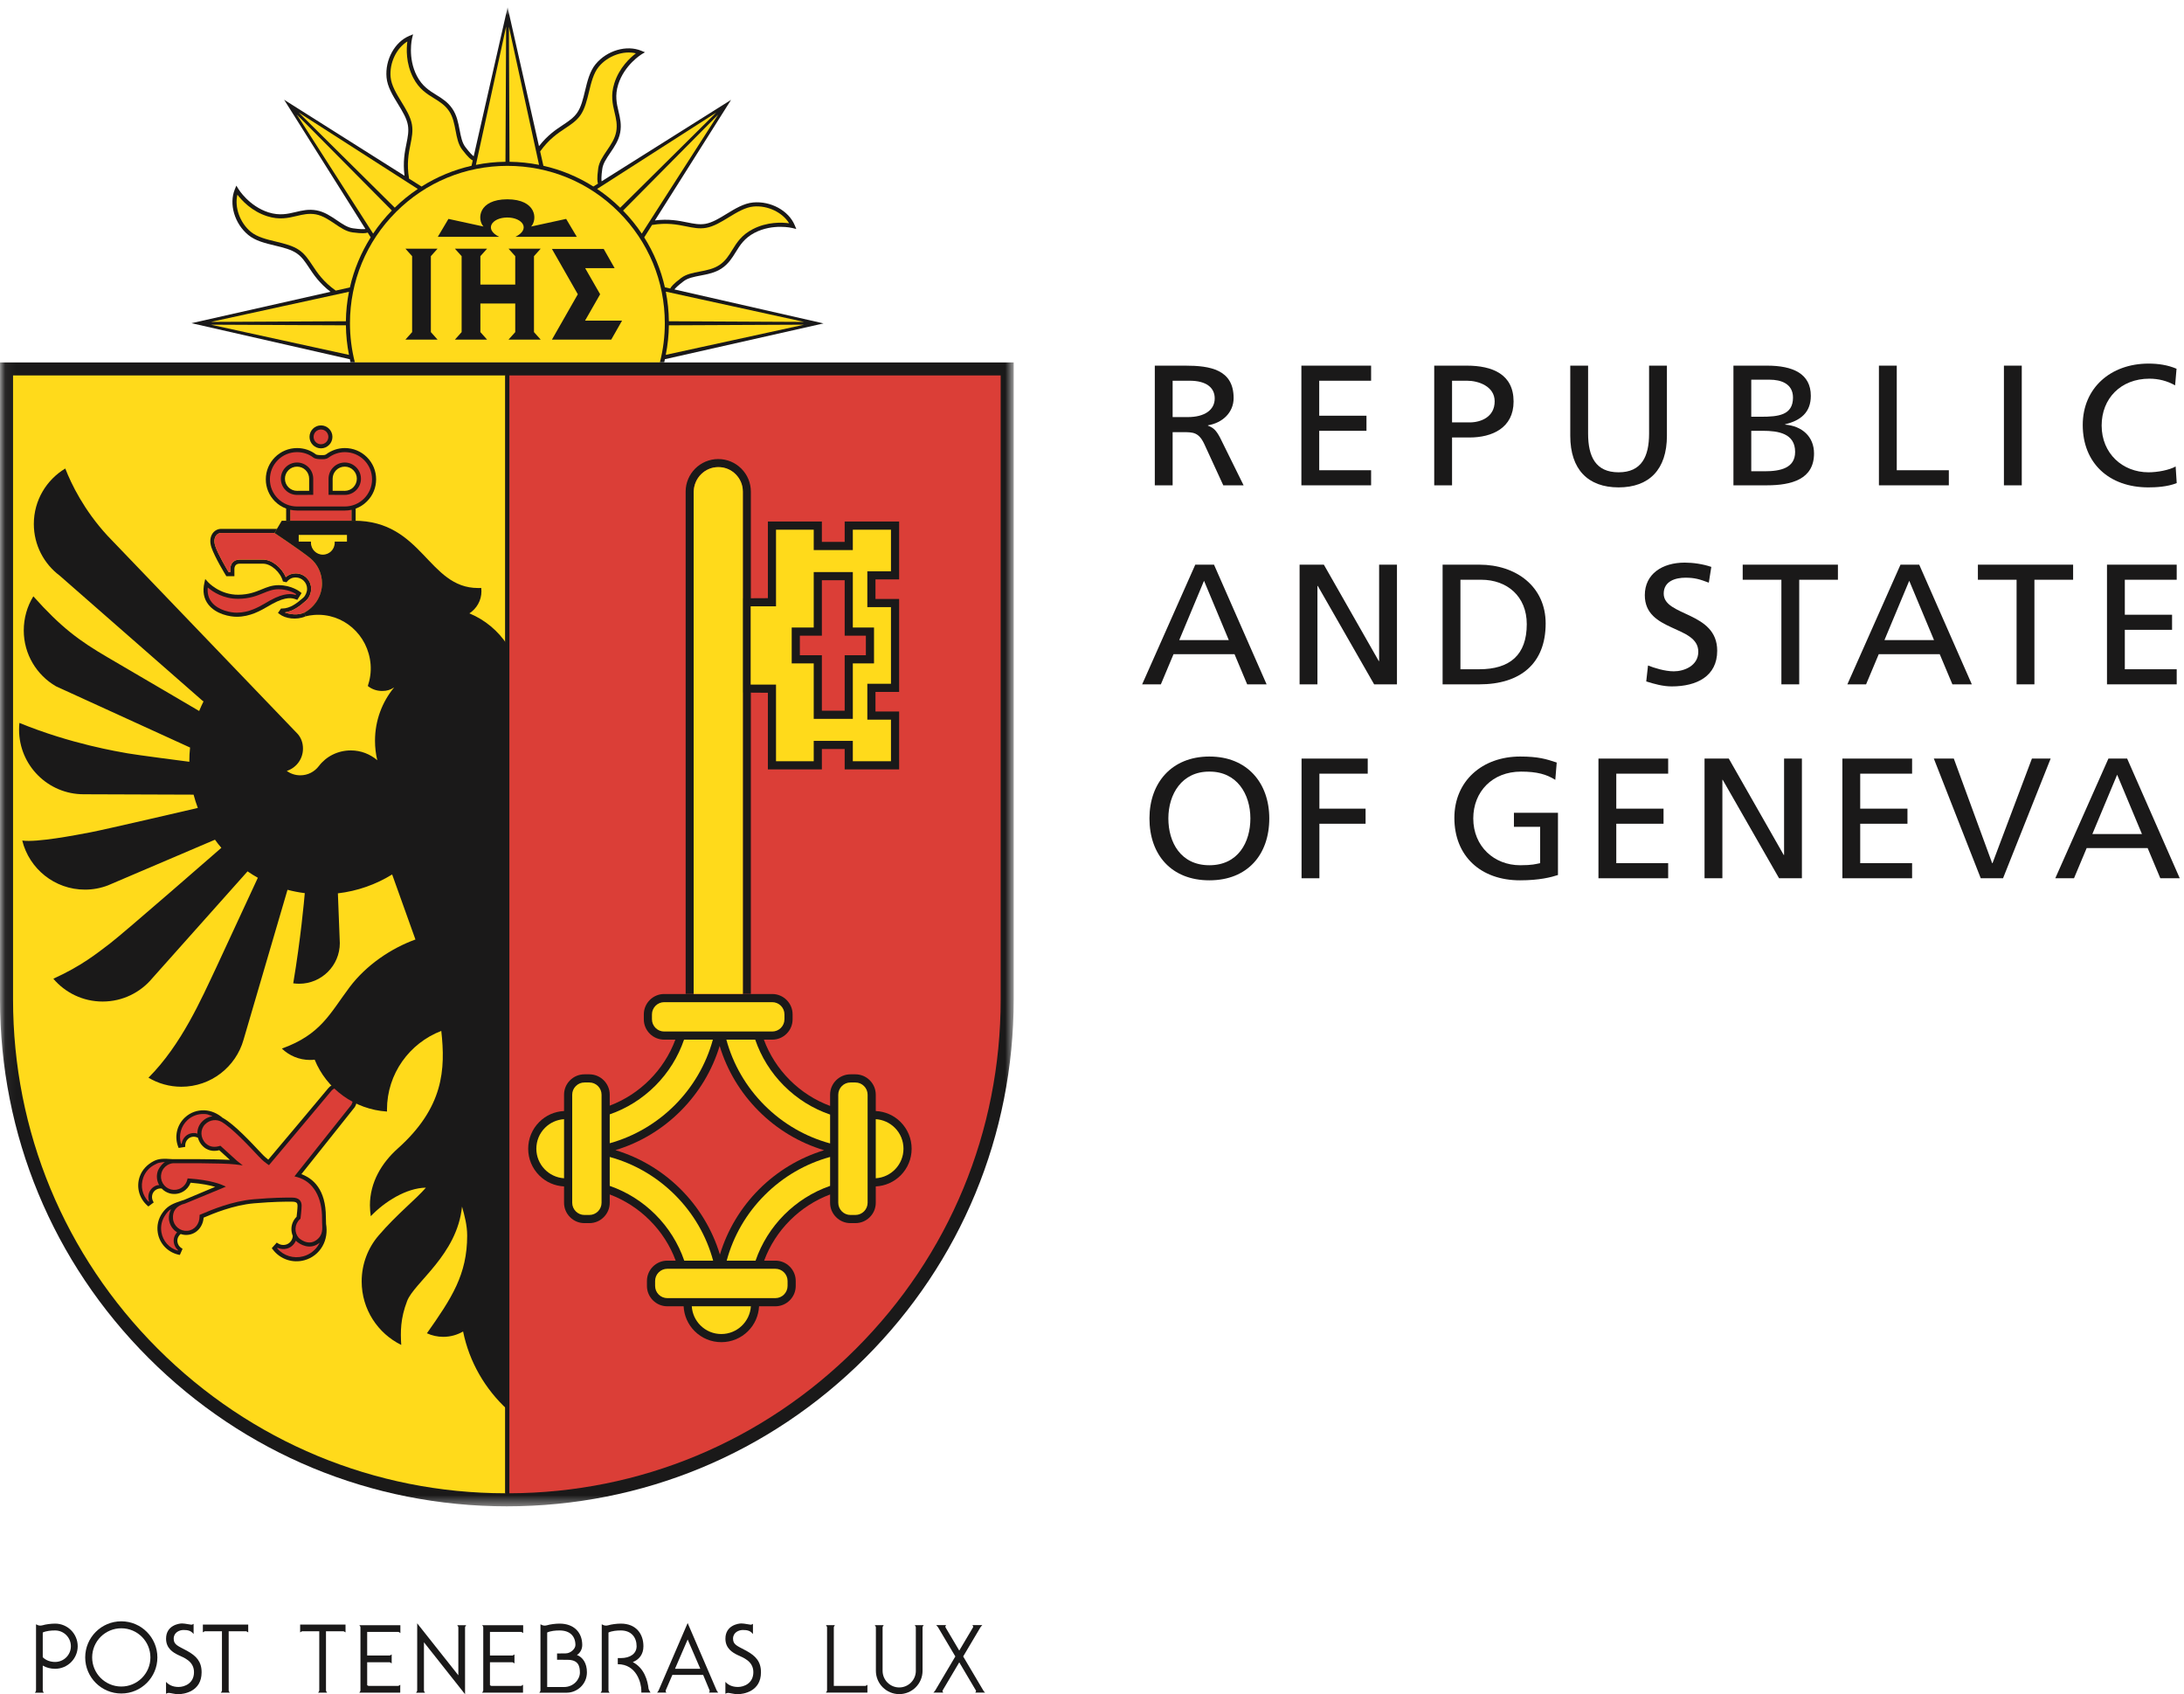
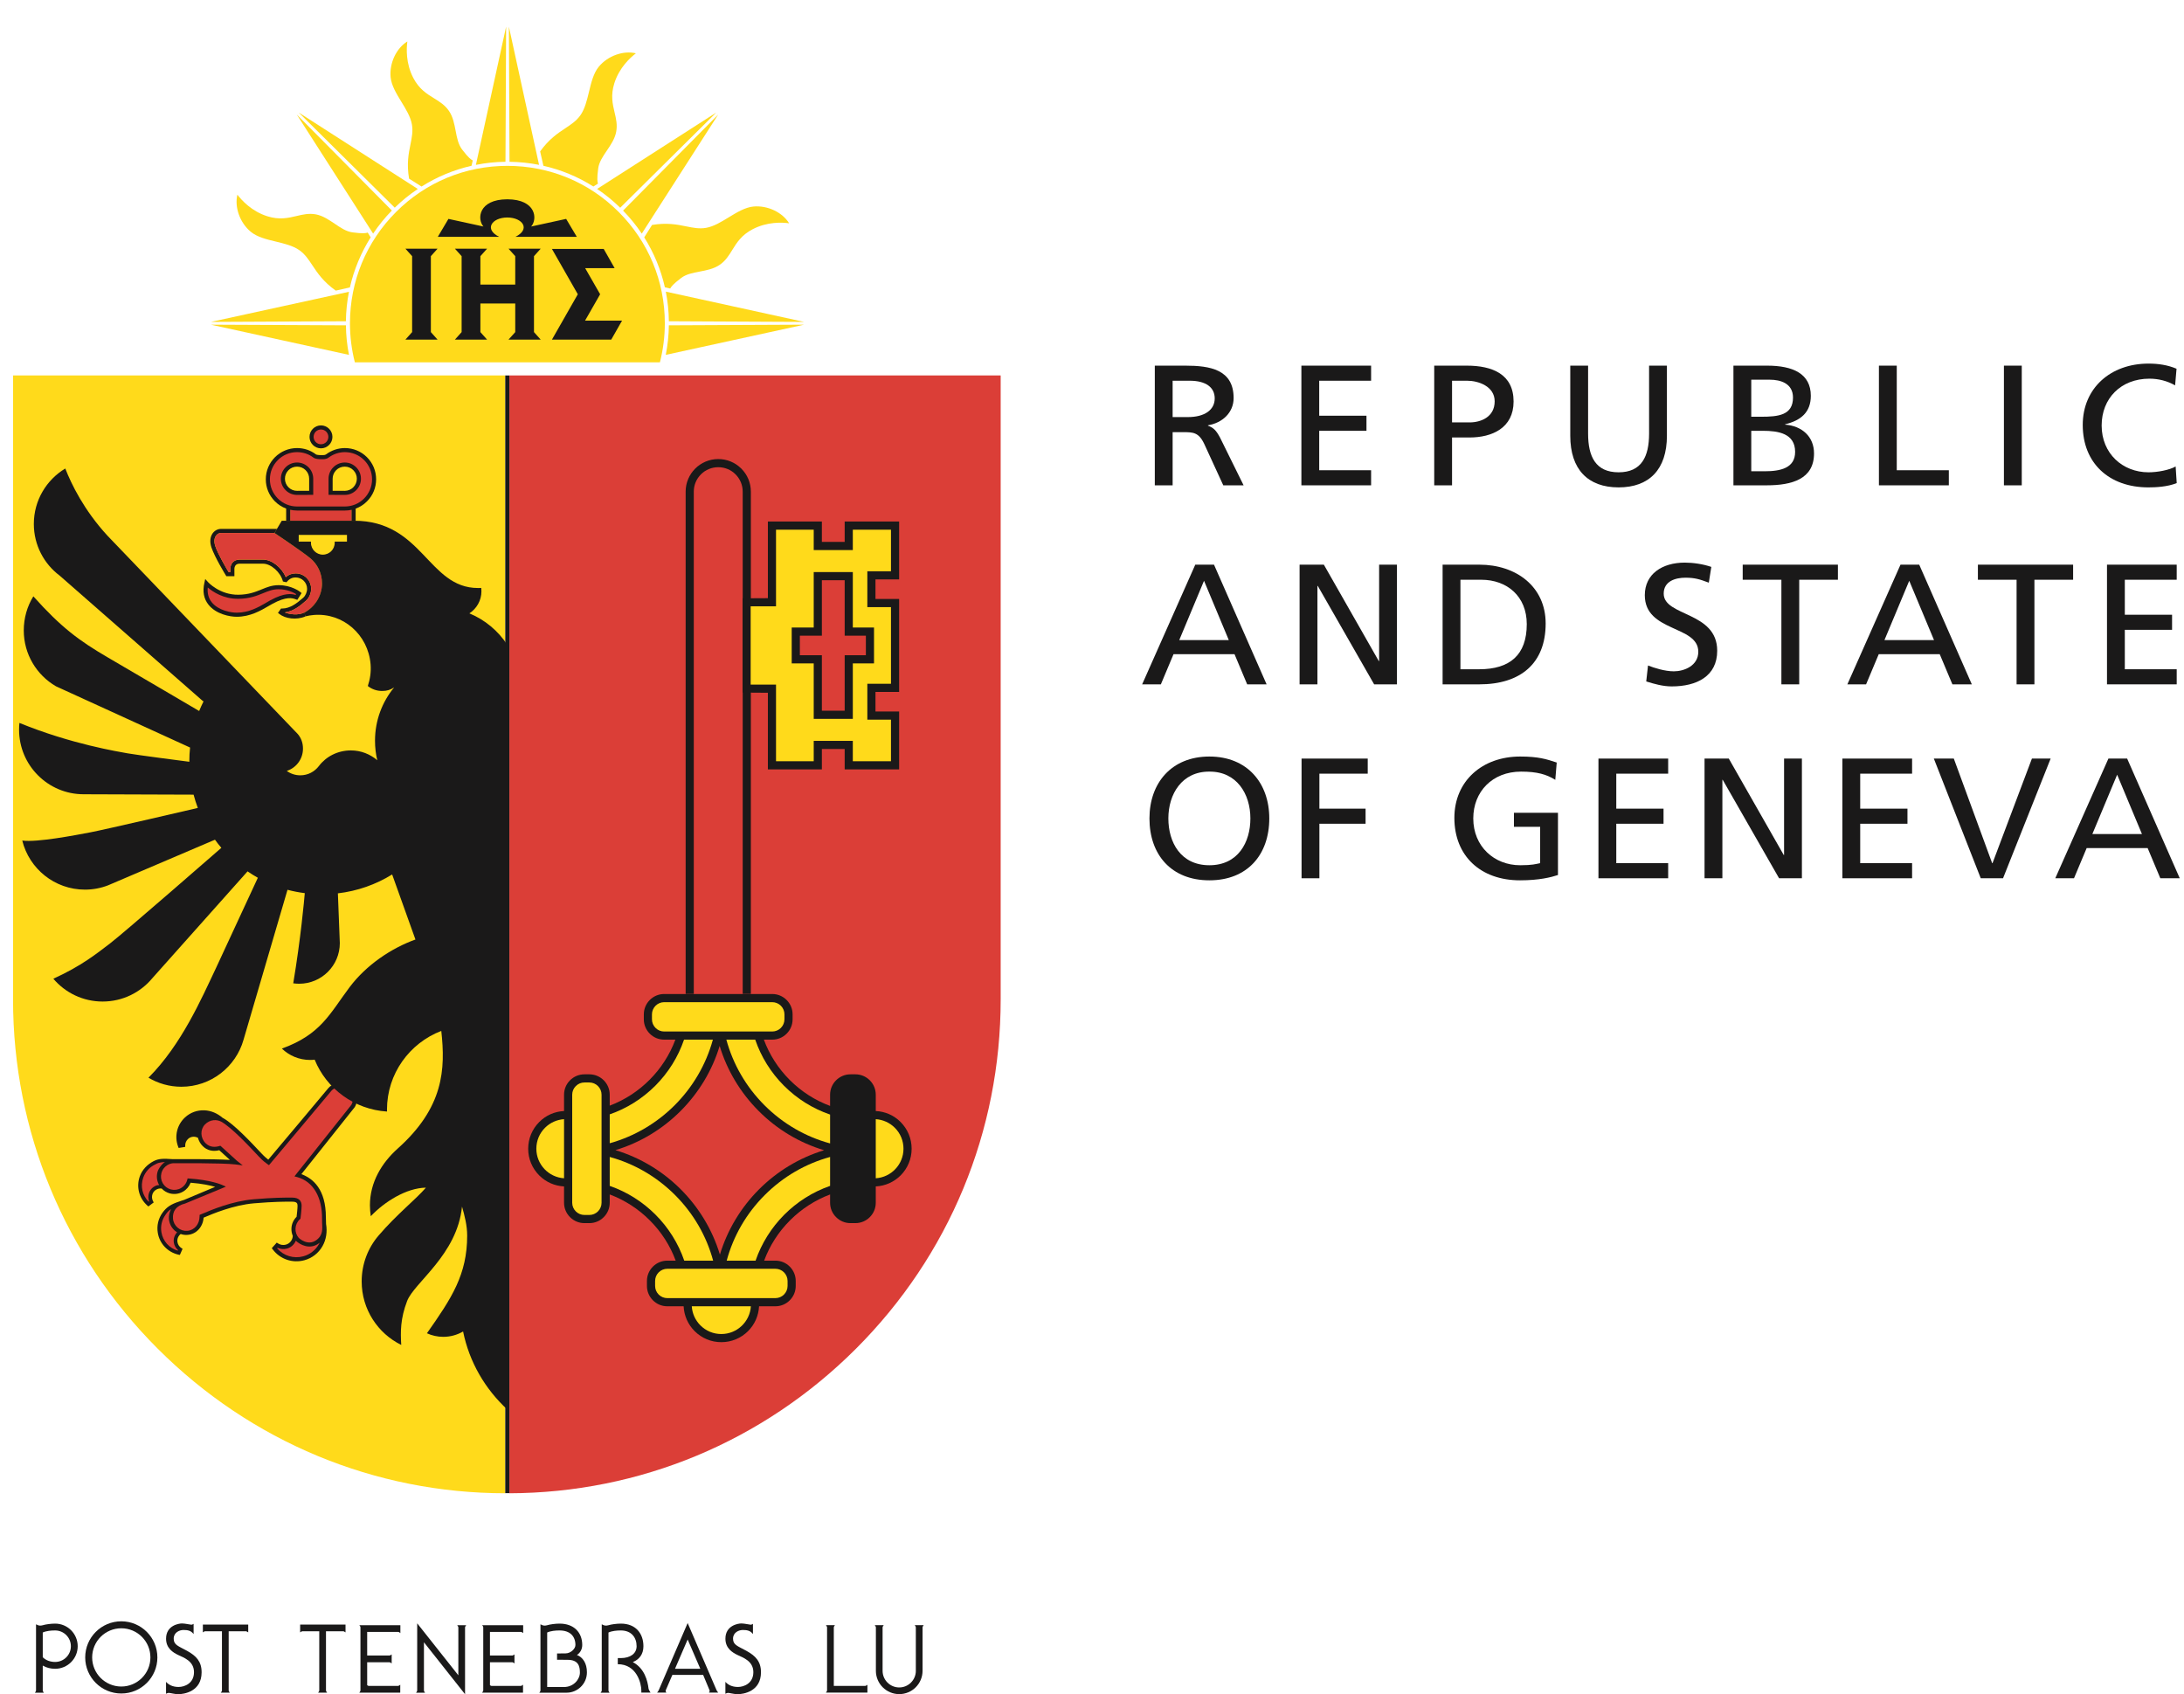
<svg xmlns="http://www.w3.org/2000/svg" xmlns:xlink="http://www.w3.org/1999/xlink" width="214px" height="166px" viewBox="0 0 214 166" version="1.1">
  <title>LOGORCGE_pantone_ANG</title>
  <desc>Created with Sketch.</desc>
  <defs>
-     <polygon id="path-1" points="0.06 0.712 99.328 0.712 99.328 147.59 0.06 147.59" />
-   </defs>
+     </defs>
  <g id="LOGORCGE_pantone_ANG" stroke="none" stroke-width="1" fill="none" fill-rule="evenodd">
    <g id="Group-4">
      <mask id="mask-2" fill="white">
        <use xlink:href="#path-1" />
      </mask>
      <g id="Clip-2" />
      <path d="M66.085,28.36 C66.185,28.224 66.406,27.995 66.981,27.558 C67.404,27.235 68.009,27.12 68.646,26.997 C69.359,26.862 70.099,26.72 70.737,26.282 C71.39,25.837 71.743,25.263 72.088,24.708 C72.505,24.032 72.936,23.333 73.936,22.81 C75.728,21.88 77.62,22.335 77.639,22.341 L78.024,22.437 L77.871,22.068 C77.275,20.636 75.519,19.677 73.789,19.839 C72.884,19.923 72.025,20.448 71.195,20.956 C70.474,21.398 69.791,21.812 69.123,21.931 C68.528,22.034 67.966,21.919 67.315,21.788 C66.509,21.624 65.528,21.427 64.174,21.597 L71.632,9.786 L58.951,17.765 C58.922,17.601 58.912,17.286 59.014,16.552 C59.085,16.025 59.431,15.515 59.794,14.98 C60.203,14.378 60.626,13.755 60.768,12.993 C60.915,12.218 60.76,11.562 60.609,10.927 C60.426,10.153 60.237,9.353 60.576,8.276 C61.185,6.353 62.843,5.335 62.859,5.323 L63.198,5.122 L62.832,4.972 C61.396,4.38 59.478,4.941 58.368,6.278 C57.787,6.978 57.552,7.958 57.324,8.903 C57.126,9.724 56.939,10.503 56.547,11.058 C56.201,11.55 55.723,11.868 55.171,12.237 C54.484,12.691 53.65,13.243 52.812,14.323 L49.738,0.712 L46.416,15.31 C46.281,15.214 46.052,15.001 45.596,14.402 C45.274,13.982 45.16,13.376 45.037,12.737 C44.9,12.023 44.76,11.284 44.322,10.648 C43.878,9.995 43.304,9.642 42.748,9.298 C42.07,8.878 41.37,8.446 40.851,7.446 C39.921,5.657 40.373,3.763 40.378,3.747 L40.474,3.36 L40.106,3.515 C38.674,4.11 37.716,5.866 37.876,7.593 C37.96,8.499 38.485,9.36 38.994,10.189 C39.435,10.911 39.852,11.591 39.968,12.261 C40.071,12.855 39.959,13.417 39.826,14.069 C39.662,14.878 39.464,15.862 39.637,17.224 L27.839,9.773 L35.807,22.437 C35.642,22.464 35.327,22.472 34.59,22.37 C34.063,22.3 33.556,21.954 33.018,21.589 C32.415,21.181 31.794,20.759 31.031,20.614 C30.258,20.47 29.6,20.622 28.964,20.777 C28.19,20.96 27.391,21.148 26.314,20.81 C24.393,20.198 23.375,18.542 23.364,18.523 L23.159,18.187 L23.009,18.55 C22.418,19.989 22.979,21.905 24.318,23.015 C25.016,23.599 25.996,23.831 26.942,24.06 C27.764,24.257 28.54,24.446 29.096,24.837 C29.591,25.185 29.907,25.659 30.274,26.214 C30.732,26.907 31.291,27.745 32.385,28.591 L18.763,31.665 L34.285,35.2 C34.315,35.419 34.335,35.495 34.335,35.495 L34.846,35.503 L64.722,35.503 L65.088,35.495 C65.088,35.495 65.126,35.29 65.148,35.196 L80.693,31.687 L66.085,28.36" id="Fill-1" fill="#1A1919" mask="url(#mask-2)" />
      <path d="M0,35.511 L0,97.924 C0,111.19 5.167,123.662 14.546,133.043 C23.928,142.426 36.399,147.59 49.663,147.59 C62.93,147.59 75.4,142.426 84.781,133.043 C94.163,123.662 99.328,111.188 99.328,97.924 L99.328,35.511 L0,35.511" id="Fill-3" fill="#1A1919" mask="url(#mask-2)" />
    </g>
    <path d="M1.278,97.924 L1.278,36.788 L49.511,36.788 L49.511,146.311 C36.723,146.305 24.584,141.272 15.451,132.141 C6.312,122.998 1.278,110.848 1.278,97.924" id="Fill-5" fill="#FFDA1B" />
    <path d="M98.051,97.924 C98.051,110.848 93.017,122.998 83.879,132.141 C74.77,141.25 62.671,146.275 49.909,146.311 L49.909,36.788 L98.051,36.788 L98.051,97.924" id="Fill-6" fill="#DB3E37" />
    <line x1="82.87" y1="113.436" x2="82.87" y2="113.436" id="Stroke-7" stroke="#1A1919" stroke-width="5.626" />
    <path d="M73.573,97.387 L73.573,48.171 C73.573,47.319 73.242,46.517 72.638,45.913 C72.033,45.31 71.23,44.978 70.379,44.978 C68.615,44.978 67.183,46.411 67.183,48.171 L67.183,97.387 L67.981,97.387 L67.981,48.171 C67.981,47.532 68.229,46.931 68.684,46.476 C69.135,46.023 69.738,45.777 70.379,45.777 C71.019,45.777 71.62,46.023 72.073,46.476 C72.525,46.931 72.774,47.532 72.774,48.171 L72.774,97.387 L73.573,97.387" id="Fill-8" fill="#1A1919" />
    <path d="M29.414,57.997 C29.38,57.972 28.584,57.335 27.291,57.335 C26.651,57.335 26.161,57.534 25.642,57.747 C25.024,57.999 24.384,58.261 23.354,58.273 C21.516,58.292 20.381,57.034 20.37,57.023 L20.11,56.73 L20.025,57.11 C19.834,57.958 19.971,58.677 20.431,59.251 C21.174,60.181 22.518,60.431 23.194,60.431 C24.513,60.431 25.542,59.829 26.294,59.392 C26.433,59.31 26.563,59.235 26.687,59.167 C28.075,58.409 28.658,58.609 28.938,58.704 L28.984,58.722 L29.133,58.773 L29.216,58.64 L29.456,58.259 L29.55,58.109 L29.414,57.997" id="Fill-9" fill="#1A1919" />
    <path d="M31.451,43.929 C31.751,43.929 32.032,43.81 32.245,43.597 C32.456,43.386 32.573,43.105 32.573,42.804 C32.573,42.507 32.456,42.222 32.245,42.011 C32.032,41.798 31.751,41.681 31.451,41.681 C30.832,41.681 30.329,42.187 30.329,42.804 C30.329,43.105 30.443,43.386 30.657,43.597 C30.869,43.81 31.15,43.929 31.451,43.929" id="Fill-10" fill="#1A1919" />
    <line x1="43.247" y1="118.125" x2="38.27" y2="123.049" id="Stroke-11" stroke="#D8232A" stroke-width="0.246" />
    <path d="M88.243,109.932 C87.588,109.275 86.73,108.904 85.812,108.858 L85.812,107.258 C85.812,106.725 85.604,106.225 85.227,105.848 C84.85,105.471 84.349,105.262 83.813,105.262 L83.335,105.262 C82.234,105.262 81.337,106.158 81.337,107.258 L81.337,108.358 C79.873,107.816 78.526,106.957 77.388,105.82 C76.247,104.68 75.392,103.334 74.847,101.865 L75.665,101.865 C76.2,101.865 76.701,101.658 77.078,101.281 C77.456,100.906 77.663,100.402 77.663,99.869 L77.663,99.389 C77.663,98.858 77.456,98.358 77.078,97.979 C76.701,97.604 76.2,97.393 75.665,97.393 L65.081,97.393 C63.981,97.393 63.085,98.289 63.085,99.389 L63.085,99.869 C63.085,100.402 63.293,100.906 63.669,101.281 C64.046,101.658 64.55,101.865 65.081,101.865 L66.177,101.865 C65.067,104.842 62.709,107.209 59.744,108.332 L59.744,107.258 C59.744,106.158 58.849,105.262 57.746,105.262 L57.268,105.262 C56.733,105.262 56.232,105.471 55.855,105.848 C55.477,106.225 55.269,106.725 55.269,107.258 L55.269,108.858 C54.353,108.904 53.494,109.275 52.841,109.932 C52.141,110.633 51.755,111.563 51.755,112.553 C51.755,113.541 52.141,114.471 52.841,115.172 C53.494,115.824 54.353,116.199 55.269,116.246 L55.269,117.846 C55.269,118.379 55.477,118.879 55.855,119.256 C56.232,119.635 56.733,119.842 57.268,119.842 L57.746,119.842 C58.281,119.842 58.782,119.635 59.158,119.256 C59.536,118.879 59.744,118.379 59.744,117.846 L59.744,117.033 C61.2,117.58 62.537,118.434 63.668,119.566 C64.807,120.703 65.664,122.049 66.208,123.518 L65.389,123.518 C64.287,123.518 63.39,124.41 63.39,125.514 L63.39,125.994 C63.39,126.527 63.6,127.027 63.976,127.404 C64.353,127.783 64.855,127.99 65.389,127.99 L66.985,127.99 C67.032,128.906 67.407,129.766 68.061,130.422 C68.761,131.121 69.691,131.506 70.68,131.506 C71.67,131.506 72.601,131.121 73.3,130.422 C73.954,129.766 74.33,128.906 74.377,127.99 L75.974,127.99 C76.507,127.99 77.009,127.783 77.385,127.404 C77.762,127.027 77.97,126.527 77.97,125.994 L77.97,125.514 C77.97,124.981 77.762,124.479 77.385,124.102 C77.009,123.723 76.507,123.518 75.974,123.518 L74.874,123.518 C75.419,122.049 76.274,120.703 77.415,119.566 C78.547,118.434 79.883,117.58 81.337,117.033 L81.337,117.846 C81.337,118.379 81.546,118.879 81.924,119.256 C82.301,119.635 82.802,119.842 83.335,119.842 L83.813,119.842 C84.349,119.842 84.85,119.635 85.227,119.256 C85.604,118.879 85.812,118.379 85.812,117.846 L85.812,116.246 C86.73,116.199 87.588,115.824 88.243,115.172 C88.941,114.471 89.327,113.541 89.327,112.553 C89.327,111.563 88.941,110.633 88.243,109.932" id="Fill-12" fill="#1A1919" />
    <path d="M70.68,130.709 C69.906,130.709 69.176,130.408 68.626,129.856 C68.123,129.35 67.829,128.693 67.784,127.99 L73.575,127.99 C73.479,129.502 72.22,130.709 70.68,130.709" id="Fill-13" fill="#FFDA1B" />
    <path d="M55.269,115.447 C53.757,115.35 52.554,114.088 52.554,112.553 C52.554,111.775 52.855,111.045 53.405,110.498 C53.908,109.996 54.566,109.703 55.269,109.656 L55.269,115.447" id="Fill-14" fill="#FFDA1B" />
    <path d="M59.744,109.184 C61.405,108.609 62.925,107.662 64.206,106.383 C65.498,105.09 66.452,103.547 67.026,101.865 L69.852,101.865 C68.506,106.774 64.643,110.652 59.744,112.016 L59.744,109.184" id="Fill-15" fill="#FFDA1B" />
    <path d="M70.516,102.479 C71.235,104.863 72.535,107.047 74.346,108.861 C76.162,110.68 78.358,111.981 80.752,112.699 C75.872,114.182 72.019,118.043 70.54,122.926 C69.062,118.031 65.194,114.168 60.303,112.69 C62.687,111.969 64.872,110.67 66.683,108.861 C68.492,107.047 69.795,104.863 70.516,102.479" id="Fill-16" fill="#DB3E37" />
    <path d="M59.744,116.193 L59.744,113.359 C62.141,114.016 64.339,115.283 66.144,117.088 C67.956,118.899 69.224,121.108 69.877,123.518 L67.047,123.518 C65.87,120.096 63.16,117.381 59.744,116.193" id="Fill-17" fill="#FFDA1B" />
    <path d="M81.337,116.193 C77.921,117.381 75.214,120.096 74.035,123.518 L71.205,123.518 C71.858,121.108 73.124,118.899 74.938,117.088 C76.742,115.283 78.94,114.016 81.337,113.359 L81.337,116.193" id="Fill-18" fill="#FFDA1B" />
    <path d="M81.337,112.033 C78.931,111.379 76.723,110.108 74.91,108.295 C73.099,106.484 71.827,104.275 71.172,101.865 L74.001,101.865 C74.576,103.547 75.528,105.09 76.821,106.383 C78.114,107.676 79.657,108.631 81.337,109.205 L81.337,112.033" id="Fill-19" fill="#FFDA1B" />
    <path d="M11.886,165.246 C13.46,165.246 14.738,163.967 14.738,162.395 C14.738,160.815 13.46,159.539 11.886,159.539 C10.309,159.539 9.03,160.815 9.03,162.395 C9.03,163.967 10.309,165.246 11.886,165.246 Z M8.349,162.395 C8.349,160.44 9.932,158.856 11.886,158.856 C13.838,158.856 15.421,160.44 15.421,162.395 C15.421,164.344 13.838,165.93 11.886,165.93 C9.932,165.93 8.349,164.344 8.349,162.395 L8.349,162.395 Z" id="Fill-20" fill="#1A1919" />
    <path d="M29.41,159.176 L29.41,159.943 C29.41,159.943 29.53,159.852 29.602,159.832 L31.283,159.832 L31.283,165.645 C31.283,165.709 31.168,165.846 31.168,165.846 L32.053,165.846 C32.053,165.846 31.942,165.705 31.942,165.645 L31.942,159.832 L33.666,159.832 C33.735,159.852 33.856,159.943 33.856,159.943 L33.856,159.176 L29.41,159.176" id="Fill-21" fill="#1A1919" />
    <path d="M19.878,159.176 L19.878,159.943 C19.878,159.943 19.997,159.852 20.066,159.832 L21.748,159.832 L21.748,165.645 C21.748,165.709 21.635,165.846 21.635,165.846 L22.518,165.846 C22.518,165.846 22.407,165.705 22.407,165.645 L22.407,159.832 L24.131,159.832 C24.201,159.852 24.322,159.943 24.322,159.943 L24.322,159.176 L19.878,159.176" id="Fill-22" fill="#1A1919" />
    <path d="M36.131,159.895 L39.024,159.895 C39.09,159.895 39.231,160.01 39.231,160.01 L39.231,159.236 L35.978,159.238 L35.978,159.236 L35.207,159.236 C35.207,159.236 35.319,159.359 35.319,159.43 L35.319,165.637 C35.319,165.699 35.207,165.846 35.207,165.846 L35.923,165.846 L39.218,165.848 L39.22,165.186 L39.22,165.07 C39.22,165.07 39.076,165.186 39.011,165.186 L36.116,165.186 C36.076,165.178 36.021,165.143 35.978,165.115 L35.978,162.869 L38.171,162.869 C38.236,162.869 38.379,162.984 38.379,162.984 L38.379,162.1 C38.379,162.1 38.226,162.209 38.171,162.209 L35.978,162.209 L35.978,159.895 C36.023,159.895 36.093,159.895 36.131,159.895" id="Fill-23" fill="#1A1919" />
    <path d="M48.162,159.895 L51.056,159.895 C51.121,159.895 51.263,160.01 51.263,160.01 L51.263,159.236 L48.009,159.238 L48.009,159.236 L47.238,159.236 C47.238,159.236 47.352,159.359 47.352,159.43 L47.352,165.637 C47.352,165.699 47.236,165.846 47.236,165.846 L47.954,165.846 L51.249,165.848 L51.249,165.07 C51.249,165.07 51.107,165.186 51.042,165.186 L48.148,165.186 C48.107,165.178 48.052,165.143 48.009,165.115 L48.009,162.869 L50.202,162.869 C50.268,162.869 50.41,162.984 50.41,162.984 L50.41,162.1 C50.41,162.1 50.257,162.209 50.202,162.209 L48.009,162.209 L48.009,159.895 C48.055,159.895 48.124,159.895 48.162,159.895" id="Fill-24" fill="#1A1919" />
    <path d="M45.568,159.236 L44.799,159.236 C44.799,159.236 44.911,159.379 44.911,159.443 L44.911,164.145 L40.879,159.053 L40.879,165.645 C40.879,165.709 40.766,165.854 40.766,165.854 L41.649,165.854 C41.649,165.854 41.54,165.709 41.54,165.645 L41.54,160.91 L45.568,166 L45.568,159.443 C45.568,159.379 45.684,159.236 45.684,159.236 L45.568,159.236" id="Fill-25" fill="#1A1919" />
    <path d="M5.402,162.838 C4.929,162.838 4.486,162.678 4.189,162.375 L4.189,159.953 C4.544,159.791 5.014,159.752 5.402,159.752 C6.255,159.752 6.945,160.445 6.945,161.297 C6.945,162.149 6.255,162.838 5.402,162.838 Z M5.402,159.082 C4.995,159.082 4.459,159.154 4.175,159.244 C4.065,159.277 3.961,159.277 3.92,159.277 C3.852,159.277 3.739,159.244 3.739,159.244 C3.677,159.225 3.53,159.15 3.53,159.15 L3.53,165.645 C3.53,165.709 3.417,165.854 3.417,165.854 L4.3,165.854 C4.3,165.854 4.189,165.709 4.189,165.645 L4.189,163.193 C4.538,163.4 4.954,163.508 5.402,163.508 C6.624,163.508 7.614,162.514 7.614,161.297 C7.614,160.076 6.624,159.082 5.402,159.082 L5.402,159.082 Z" id="Fill-26" fill="#1A1919" />
    <path d="M18.97,160.108 L18.97,159.1 C18.97,159.1 18.854,159.19 18.751,159.19 C18.647,159.19 18.143,159.066 17.833,159.066 C17.523,159.066 16.272,159.256 16.272,160.559 C16.272,161.502 16.955,161.916 17.472,162.162 C17.988,162.408 19.009,162.744 19.009,163.84 C19.009,164.94 18.079,165.289 17.496,165.289 C16.915,165.289 16.515,165.07 16.269,164.787 L16.269,165.957 C16.269,165.957 16.411,165.869 16.542,165.869 C16.671,165.869 17.136,165.998 17.458,165.998 C18.019,165.998 19.755,165.746 19.755,163.852 C19.755,162.791 19.229,162.244 18.325,161.746 C17.472,161.279 17.02,161.17 17.02,160.559 C17.02,159.949 17.575,159.707 17.977,159.707 C18.375,159.707 18.715,159.756 18.97,160.108" id="Fill-27" fill="#1A1919" />
    <path d="M55.253,165.295 L53.616,165.295 L53.616,159.953 C53.97,159.791 54.44,159.752 54.829,159.752 C55.862,159.752 56.383,160.326 56.383,161.18 C56.383,161.555 55.91,161.998 55.426,161.998 C54.998,161.998 54.933,162.008 54.583,162.008 L54.583,162.621 L55.61,162.629 C56.666,162.629 56.822,163.242 56.822,163.881 C56.822,164.522 56.23,165.295 55.253,165.295 Z M56.532,162.156 C56.812,161.979 57.051,161.629 57.051,161.18 C57.051,159.957 56.251,159.082 54.829,159.082 C54.421,159.082 53.886,159.154 53.6,159.244 C53.491,159.277 53.388,159.277 53.347,159.277 C53.278,159.277 53.166,159.244 53.166,159.244 C53.104,159.225 52.957,159.15 52.957,159.15 L52.957,165.645 C52.957,165.709 52.844,165.854 52.844,165.854 L53.729,165.854 L53.727,165.85 L55.542,165.85 C56.521,165.85 57.51,165.043 57.51,163.852 C57.51,162.975 57.112,162.377 56.532,162.156 L56.532,162.156 Z" id="Fill-28" fill="#1A1919" />
    <path d="M63.55,165.467 C63.461,164.688 63.153,163.457 62.005,162.852 C62.636,162.596 63.046,162.09 63.046,161.297 C63.046,160.076 62.316,159.082 60.835,159.082 C60.428,159.082 59.893,159.154 59.605,159.244 C59.498,159.277 59.396,159.277 59.352,159.277 C59.286,159.277 59.171,159.244 59.171,159.244 C59.11,159.225 58.963,159.15 58.963,159.15 L58.963,165.645 C58.963,165.709 58.85,165.854 58.85,165.854 L59.734,165.854 C59.734,165.854 59.622,165.709 59.622,165.645 L59.622,159.953 C59.978,159.791 60.446,159.752 60.835,159.752 C61.871,159.752 62.378,160.445 62.378,161.297 C62.378,162.027 61.744,162.459 60.835,162.459 C60.717,162.459 60.717,162.459 60.534,162.459 L60.534,163.059 C62.384,163.059 62.841,164.926 62.841,165.635 C62.841,165.699 62.841,165.842 62.841,165.842 L63.743,165.842 C63.743,165.842 63.55,165.535 63.55,165.467" id="Fill-29" fill="#1A1919" />
    <path d="M66.14,163.51 L67.38,160.637 L68.621,163.51 L66.14,163.51 Z M70.226,165.635 L67.38,159.025 L64.533,165.635 C64.479,165.738 64.381,165.842 64.381,165.842 L65.296,165.842 C65.296,165.842 65.199,165.723 65.225,165.635 L65.884,164.104 L68.897,164.104 L69.534,165.635 C69.561,165.723 69.466,165.842 69.466,165.842 L70.379,165.842 C70.379,165.842 70.283,165.738 70.226,165.635 L70.226,165.635 Z" id="Fill-30" fill="#1A1919" />
    <path d="M73.778,160.108 L73.778,159.1 C73.778,159.1 73.662,159.19 73.56,159.19 C73.455,159.19 72.952,159.066 72.641,159.066 C72.331,159.066 71.08,159.256 71.08,160.559 C71.08,161.502 71.763,161.916 72.279,162.162 C72.796,162.408 73.817,162.744 73.817,163.84 C73.817,164.94 72.887,165.289 72.307,165.289 C71.725,165.289 71.324,165.07 71.078,164.787 L71.078,165.957 C71.078,165.957 71.222,165.869 71.35,165.869 C71.479,165.869 71.943,165.998 72.266,165.998 C72.825,165.998 74.564,165.746 74.564,163.852 C74.564,162.791 74.038,162.244 73.133,161.746 C72.279,161.279 71.827,161.17 71.827,160.559 C71.827,159.949 72.384,159.707 72.784,159.707 C73.185,159.707 73.523,159.756 73.778,160.108" id="Fill-31" fill="#1A1919" />
-     <path d="M96.351,165.635 L94.377,162.299 L96.074,159.436 C96.113,159.373 96.253,159.229 96.253,159.229 L95.281,159.229 C95.281,159.229 95.388,159.361 95.35,159.436 L93.993,161.725 L92.639,159.436 C92.599,159.361 92.705,159.229 92.705,159.229 L91.733,159.229 C91.733,159.229 91.873,159.373 91.912,159.436 L93.609,162.299 L91.636,165.635 C91.574,165.738 91.456,165.842 91.456,165.842 L92.428,165.842 C92.428,165.842 92.314,165.713 92.36,165.635 L93.993,162.875 L95.626,165.635 C95.672,165.713 95.559,165.842 95.559,165.842 L96.53,165.842 C96.53,165.842 96.41,165.738 96.351,165.635" id="Fill-32" fill="#1A1919" />
    <path d="M90.397,163.703 C90.397,164.967 89.375,165.99 88.11,165.99 C86.849,165.99 85.824,164.967 85.824,163.703 L85.824,159.438 C85.824,159.373 85.711,159.231 85.711,159.231 L86.597,159.231 C86.597,159.231 86.481,159.373 86.481,159.438 L86.481,163.703 C86.481,164.604 87.212,165.336 88.111,165.336 C89.011,165.336 89.74,164.604 89.74,163.703 L89.738,163.703 L89.738,159.438 C89.738,159.373 89.628,159.231 89.628,159.231 L90.513,159.231 C90.513,159.231 90.397,159.373 90.397,159.438 L90.397,163.703" id="Fill-33" fill="#1A1919" />
    <path d="M84.786,165.184 L81.701,165.184 L81.701,159.441 C81.701,159.375 81.814,159.233 81.814,159.233 L80.929,159.233 C80.929,159.233 81.04,159.375 81.04,159.441 L81.04,165.635 C81.04,165.699 80.927,165.842 80.927,165.842 L84.786,165.842 C84.852,165.842 84.994,165.842 84.994,165.842 L84.994,165.074 C84.994,165.074 84.852,165.184 84.786,165.184" id="Fill-34" fill="#1A1919" />
    <polygon id="Fill-35" fill="#DB3E37" points="28.435 51.026 34.455 51.026 34.455 49.87 28.435 49.87" />
    <polyline id="Fill-36" fill="#1A1919" points="82.766 51.097 82.766 53.097 80.532 53.097 80.532 51.097 75.241 51.097 75.241 58.609 72.767 58.622 72.767 67.86 75.241 67.877 75.241 75.385 80.532 75.385 80.532 73.387 82.766 73.387 82.766 75.385 88.101 75.385 88.101 69.715 85.784 69.715 85.784 67.797 88.101 67.797 88.101 58.689 85.784 58.689 85.784 56.771 88.101 56.771 88.101 51.097 82.766 51.097" />
    <polyline id="Fill-37" fill="#FFDA1B" points="87.302 55.974 84.986 55.974 84.986 59.487 87.302 59.487 87.302 66.995 84.986 66.995 84.986 70.512 87.302 70.512 87.302 74.586 83.564 74.586 83.564 72.59 79.733 72.59 79.733 74.586 76.039 74.586 76.039 67.077 73.554 67.077 73.554 59.407 76.039 59.407 76.039 51.9 79.733 51.9 79.733 53.896 83.564 53.896 83.564 51.9 87.302 51.9 87.302 55.974" />
    <polyline id="Fill-38" fill="#1A1919" points="83.564 61.485 83.564 56.052 79.733 56.052 79.733 61.485 77.576 61.485 77.576 64.999 79.733 64.999 79.733 70.434 83.564 70.434 83.564 64.999 85.641 64.999 85.641 61.485 83.564 61.485" />
    <polyline id="Fill-39" fill="#DB3E37" points="82.766 69.635 80.532 69.635 80.532 64.2 78.374 64.2 78.374 62.284 80.532 62.284 80.532 56.851 82.766 56.851 82.766 62.284 84.843 62.284 84.843 64.2 82.766 64.2 82.766 69.635" />
-     <path d="M67.969,97.387 L67.969,48.163 C67.997,47.525 68.248,46.919 68.7,46.468 C69.152,46.015 69.753,45.765 70.395,45.765 C71.035,45.765 71.636,46.015 72.088,46.468 C72.541,46.919 72.791,47.525 72.791,48.163 L72.791,97.387 L67.969,97.387" id="Fill-40" fill="#FFDA1B" />
-     <path d="M83.335,119.043 C83.015,119.043 82.714,118.918 82.488,118.691 C82.263,118.463 82.137,118.162 82.137,117.846 L82.137,107.258 C82.137,106.941 82.263,106.641 82.488,106.414 C82.714,106.186 83.015,106.061 83.335,106.061 L83.813,106.061 C84.136,106.061 84.436,106.186 84.663,106.414 C84.889,106.641 85.014,106.941 85.014,107.258 L85.014,117.846 C85.014,118.504 84.475,119.043 83.813,119.043 L83.335,119.043" id="Fill-41" fill="#FFDA1B" />
    <path d="M85.812,115.447 L85.812,109.656 C86.516,109.703 87.174,109.996 87.677,110.498 C88.227,111.045 88.528,111.775 88.528,112.553 C88.528,114.088 87.327,115.35 85.812,115.447" id="Fill-42" fill="#FFDA1B" />
    <path d="M57.268,119.043 C56.607,119.043 56.068,118.504 56.068,117.846 L56.068,107.258 C56.068,106.941 56.193,106.641 56.42,106.414 C56.647,106.186 56.948,106.061 57.268,106.061 L57.746,106.061 C58.066,106.061 58.367,106.186 58.594,106.414 C58.819,106.641 58.944,106.941 58.944,107.258 L58.944,117.846 C58.944,118.162 58.819,118.463 58.594,118.691 C58.367,118.918 58.066,119.043 57.746,119.043 L57.268,119.043" id="Fill-43" fill="#FFDA1B" />
    <path d="M76.865,99.869 C76.865,100.531 76.326,101.068 75.665,101.068 L65.081,101.068 C64.762,101.068 64.462,100.945 64.235,100.717 C64.008,100.49 63.882,100.19 63.882,99.869 L63.882,99.389 C63.882,99.072 64.008,98.772 64.235,98.543 C64.462,98.317 64.762,98.193 65.081,98.193 L75.665,98.193 C75.987,98.193 76.288,98.317 76.515,98.543 C76.74,98.772 76.865,99.072 76.865,99.389 L76.865,99.869" id="Fill-44" fill="#FFDA1B" />
    <path d="M64.191,125.514 C64.191,125.193 64.314,124.893 64.541,124.666 C64.767,124.438 65.069,124.315 65.389,124.315 L75.974,124.315 C76.294,124.315 76.595,124.438 76.821,124.666 C77.047,124.893 77.171,125.193 77.171,125.514 L77.171,125.994 C77.171,126.652 76.634,127.191 75.974,127.191 L65.389,127.191 C65.069,127.191 64.767,127.066 64.541,126.84 C64.314,126.611 64.191,126.311 64.191,125.994 L64.191,125.514" id="Fill-45" fill="#FFDA1B" />
    <path d="M26.495,58.814 C26.366,58.886 26.234,58.964 26.093,59.046 C25.34,59.484 24.406,60.03 23.194,60.03 C22.632,60.03 21.393,59.818 20.742,59.003 C20.428,58.612 20.302,58.124 20.357,57.562 C20.832,57.972 21.877,58.685 23.357,58.671 C24.466,58.661 25.172,58.37 25.795,58.116 C26.296,57.911 26.73,57.734 27.291,57.734 C28.137,57.734 28.751,58.046 29.015,58.21 L28.962,58.294 C28.594,58.177 27.893,58.054 26.495,58.814" id="Fill-46" fill="#DB3E37" />
    <path d="M30.728,42.804 C30.728,42.612 30.803,42.429 30.938,42.292 C31.075,42.155 31.259,42.083 31.451,42.083 C31.644,42.083 31.824,42.155 31.963,42.292 C32.098,42.429 32.175,42.612 32.175,42.804 C32.175,43.204 31.849,43.528 31.451,43.528 C31.259,43.528 31.075,43.452 30.938,43.316 C30.803,43.179 30.728,42.999 30.728,42.804" id="Fill-47" fill="#DB3E37" />
    <path d="M36.854,46.964 C36.854,46.146 36.537,45.378 35.957,44.798 C35.381,44.218 34.61,43.902 33.793,43.902 C33.134,43.902 32.494,44.114 31.944,44.521 C31.837,44.601 31.657,44.595 31.526,44.593 C31.499,44.593 31.475,44.593 31.451,44.593 C31.157,44.593 30.99,44.548 30.952,44.519 C30.425,44.114 29.786,43.902 29.107,43.902 C27.419,43.902 26.045,45.273 26.045,46.964 C26.045,47.78 26.364,48.55 26.942,49.126 C27.258,49.443 27.633,49.679 28.039,49.829 L28.039,51.021 L28.439,51.021 L28.439,49.946 C28.655,49.995 28.88,50.023 29.107,50.023 L33.793,50.023 C34.018,50.023 34.236,49.999 34.449,49.952 L34.449,51.032 L34.849,51.032 L34.849,49.835 C35.26,49.685 35.639,49.446 35.957,49.126 C36.537,48.55 36.854,47.78 36.854,46.964" id="Fill-48" fill="#1A1919" />
    <path d="M33.793,49.626 L29.107,49.626 C28.396,49.626 27.728,49.347 27.226,48.845 C26.722,48.341 26.446,47.675 26.446,46.964 C26.446,46.249 26.722,45.583 27.226,45.079 C27.728,44.575 28.396,44.3 29.107,44.3 C29.697,44.3 30.252,44.485 30.709,44.835 C30.877,44.964 31.205,44.991 31.451,44.991 C31.469,44.991 31.493,44.991 31.519,44.991 C31.696,44.997 31.964,45.003 32.182,44.845 C32.661,44.489 33.221,44.3 33.793,44.3 C34.506,44.3 35.174,44.575 35.677,45.079 C36.179,45.583 36.456,46.249 36.456,46.964 C36.456,48.429 35.262,49.626 33.793,49.626" id="Fill-49" fill="#DB3E37" />
    <path d="M29.107,45.318 C28.232,45.318 27.521,46.03 27.521,46.905 C27.521,47.329 27.685,47.73 27.985,48.027 C28.285,48.327 28.683,48.491 29.107,48.491 L30.495,48.485 L30.692,48.485 L30.692,46.905 C30.692,46.482 30.528,46.083 30.229,45.784 C29.93,45.484 29.53,45.318 29.107,45.318" id="Fill-50" fill="#1A1919" />
    <path d="M33.781,45.318 C32.906,45.318 32.193,46.03 32.193,46.905 L32.193,48.485 L32.394,48.485 L33.781,48.491 C34.205,48.491 34.602,48.327 34.902,48.027 C35.201,47.73 35.368,47.329 35.368,46.905 C35.368,46.482 35.201,46.083 34.902,45.784 C34.602,45.484 34.205,45.318 33.781,45.318" id="Fill-51" fill="#1A1919" />
    <path d="M30.293,48.087 C29.91,48.087 29.106,48.093 29.107,48.093 C28.789,48.093 28.491,47.97 28.267,47.745 C28.043,47.521 27.92,47.22 27.92,46.905 C27.92,46.589 28.043,46.29 28.267,46.066 C28.491,45.843 28.789,45.72 29.107,45.72 C29.425,45.72 29.722,45.843 29.946,46.066 C30.17,46.29 30.293,46.589 30.293,46.905 L30.293,48.087" id="Fill-52" fill="#FFDA1B" />
    <path d="M33.781,48.093 C33.781,48.093 32.976,48.087 32.594,48.087 L32.594,46.905 C32.594,46.589 32.716,46.29 32.94,46.066 C33.164,45.843 33.465,45.72 33.781,45.72 C34.097,45.72 34.396,45.843 34.619,46.066 C34.843,46.29 34.966,46.589 34.966,46.905 C34.966,47.56 34.436,48.093 33.781,48.093" id="Fill-53" fill="#FFDA1B" />
    <path d="M78.796,31.542 L65.539,31.476 C65.528,30.491 65.427,29.523 65.24,28.575 L78.796,31.542" id="Fill-54" fill="#FFDA1B" />
    <path d="M62.884,22.89 C62.351,22.091 61.737,21.337 61.052,20.634 L70.375,11.22 L62.884,22.89" id="Fill-55" fill="#FFDA1B" />
    <path d="M70.187,11.025 L60.771,20.353 C60.067,19.665 59.311,19.05 58.509,18.513 L70.187,11.025" id="Fill-56" fill="#FFDA1B" />
    <path d="M55.391,12.568 C55.978,12.179 56.485,11.841 56.875,11.288 C57.309,10.669 57.514,9.817 57.712,8.997 C57.93,8.095 58.153,7.161 58.676,6.532 C59.567,5.458 61.093,4.927 62.31,5.224 C61.755,5.644 60.681,6.62 60.196,8.157 C59.823,9.339 60.025,10.191 60.221,11.017 C60.368,11.64 60.507,12.228 60.377,12.917 C60.248,13.599 59.849,14.187 59.464,14.753 C59.072,15.331 58.7,15.878 58.616,16.497 C58.479,17.515 58.535,17.812 58.594,17.989 L58.143,18.275 C56.636,17.323 54.984,16.636 53.245,16.243 L52.927,14.835 C53.79,13.632 54.639,13.068 55.391,12.568" id="Fill-57" fill="#FFDA1B" />
    <path d="M52.819,16.152 C51.876,15.966 50.907,15.864 49.926,15.851 L49.863,2.612 L52.819,16.152" id="Fill-58" fill="#FFDA1B" />
    <path d="M49.593,2.608 L49.529,15.851 C48.538,15.862 47.569,15.966 46.631,16.155 L49.593,2.608" id="Fill-59" fill="#FFDA1B" />
    <path d="M40.219,14.148 C40.358,13.456 40.479,12.86 40.361,12.193 C40.232,11.448 39.776,10.702 39.334,9.982 C38.851,9.191 38.349,8.37 38.274,7.558 C38.145,6.167 38.849,4.712 39.915,4.062 C39.822,4.753 39.753,6.202 40.495,7.632 C41.066,8.728 41.814,9.191 42.538,9.636 C43.082,9.972 43.595,10.29 43.992,10.87 C44.384,11.441 44.515,12.138 44.645,12.814 C44.774,13.499 44.9,14.148 45.277,14.646 C45.906,15.472 46.155,15.636 46.322,15.718 L46.203,16.243 C44.44,16.644 42.791,17.341 41.305,18.277 L40.082,17.503 C39.836,16.038 40.038,15.034 40.219,14.148" id="Fill-60" fill="#FFDA1B" />
    <path d="M40.938,18.515 C40.129,19.056 39.373,19.669 38.68,20.347 L29.271,11.028 L40.938,18.515" id="Fill-61" fill="#FFDA1B" />
    <path d="M29.078,11.22 L38.397,20.626 C37.72,21.319 37.104,22.077 36.561,22.888 L29.078,11.22" id="Fill-62" fill="#FFDA1B" />
    <path d="M34.193,28.589 C34.008,29.527 33.905,30.489 33.892,31.476 L20.663,31.542 L34.193,28.589" id="Fill-63" fill="#FFDA1B" />
    <path d="M20.66,31.812 L33.895,31.874 C33.905,32.851 34.007,33.819 34.195,34.771 L20.66,31.812" id="Fill-64" fill="#FFDA1B" />
    <path d="M34.284,28.161 L32.899,28.474 C31.677,27.605 31.109,26.751 30.607,25.993 C30.218,25.407 29.882,24.9 29.326,24.509 C28.707,24.073 27.858,23.872 27.036,23.671 C26.134,23.456 25.2,23.23 24.573,22.71 C23.495,21.818 22.968,20.292 23.261,19.075 C23.683,19.63 24.66,20.704 26.194,21.189 C27.376,21.562 28.229,21.359 29.058,21.165 C29.678,21.017 30.266,20.878 30.958,21.005 C31.639,21.138 32.225,21.536 32.794,21.919 C33.371,22.31 33.916,22.683 34.537,22.767 C35.557,22.905 35.853,22.849 36.03,22.788 L36.322,23.253 C35.385,24.743 34.686,26.396 34.284,28.161" id="Fill-65" fill="#FFDA1B" />
    <path d="M34.771,35.503 C34.452,34.257 34.291,32.974 34.291,31.675 C34.291,27.554 35.895,23.683 38.808,20.769 C41.723,17.853 45.595,16.251 49.716,16.251 C53.838,16.251 57.711,17.853 60.623,20.769 C63.538,23.683 65.143,27.554 65.143,31.675 C65.143,32.974 64.979,34.257 64.661,35.503 L34.771,35.503" id="Fill-66" fill="#FFDA1B" />
    <path d="M63.125,23.259 L63.892,22.04 C65.354,21.798 66.352,22.001 67.236,22.179 C67.927,22.318 68.522,22.441 69.192,22.323 C69.936,22.193 70.683,21.735 71.401,21.296 C72.194,20.812 73.014,20.312 73.827,20.235 C75.219,20.107 76.671,20.81 77.323,21.878 C76.633,21.782 75.181,21.716 73.753,22.458 C72.655,23.028 72.194,23.777 71.748,24.497 C71.411,25.042 71.096,25.556 70.513,25.952 C69.941,26.343 69.244,26.478 68.57,26.607 C67.884,26.737 67.237,26.86 66.739,27.239 C65.939,27.847 65.761,28.101 65.673,28.269 L65.148,28.148 C64.756,26.415 64.073,24.763 63.125,23.259" id="Fill-67" fill="#FFDA1B" />
    <path d="M65.235,34.769 C65.425,33.819 65.527,32.851 65.539,31.874 L78.793,31.812 L65.235,34.769" id="Fill-68" fill="#FFDA1B" />
    <path d="M50.5,23.206 L56.519,23.206 L55.474,21.448 L52.045,22.194 C52.683,21.48 52.551,19.538 49.716,19.527 C49.713,19.527 49.71,19.527 49.707,19.527 C49.706,19.527 49.703,19.527 49.7,19.527 C46.866,19.538 46.733,21.48 47.372,22.194 L43.941,21.448 L42.898,23.206 L48.916,23.206 C47.399,22.464 48.193,21.316 49.707,21.31 C51.222,21.316 52.015,22.464 50.5,23.206" id="Fill-69" fill="#1A1919" />
    <polyline id="Fill-70" fill="#1A1919" points="42.219 25.099 42.875 24.366 39.724 24.366 40.382 25.099 40.382 32.54 39.724 33.275 42.875 33.275 42.219 32.54 42.219 25.099" />
    <polyline id="Fill-71" fill="#1A1919" points="52.322 25.099 52.98 24.366 49.827 24.366 50.486 25.099 50.486 27.882 47.071 27.882 47.071 25.099 47.728 24.366 44.575 24.366 45.233 25.099 45.233 32.54 44.575 33.275 47.728 33.275 47.071 32.54 47.071 29.737 50.486 29.737 50.486 32.54 49.827 33.275 52.98 33.275 52.322 32.54 52.322 25.099" />
    <polyline id="Fill-72" fill="#1A1919" points="57.328 31.413 58.805 28.831 57.336 26.273 60.224 26.273 59.153 24.388 54.082 24.392 56.617 28.831 54.082 33.275 59.893 33.275 60.955 31.413 57.328 31.413" />
    <path d="M34.429,106.545 C33.476,105.822 32.524,106.164 32.155,106.635 C31.89,106.971 27.11,112.645 26.287,113.623 C26.134,113.504 25.901,113.313 25.631,113.022 C24.567,111.887 22.962,110.174 21.882,109.561 C21.859,109.549 21.836,109.535 21.812,109.525 C21.308,109.09 20.691,108.816 20.028,108.789 C19.324,108.76 18.65,109.002 18.132,109.481 C17.341,110.209 17.072,111.33 17.45,112.338 L17.502,112.475 L17.646,112.453 L17.998,112.397 L18.149,112.369 L18.149,112.215 C18.149,111.986 18.254,111.75 18.429,111.592 C18.692,111.346 19.084,111.311 19.396,111.483 C19.475,111.777 19.629,112.061 19.861,112.293 C20.282,112.717 20.856,112.856 21.485,112.699 L22.527,113.647 C20.829,113.547 17.373,113.574 17.165,113.574 C17.081,113.566 16.996,113.566 16.907,113.574 C16.042,113.51 15.544,113.51 15.049,113.772 C14.429,114.098 13.932,114.604 13.698,115.264 C13.336,116.279 13.623,117.397 14.429,118.113 L14.538,118.209 L14.655,118.121 L14.939,117.906 L15.062,117.816 L14.989,117.68 C14.881,117.475 14.863,117.219 14.943,116.992 C15.073,116.629 15.451,116.402 15.845,116.453 C16.058,116.682 16.327,116.842 16.635,116.928 C17.075,117.045 17.534,116.984 17.93,116.758 C18.277,116.559 18.535,116.252 18.675,115.883 C19.816,115.971 20.62,116.152 21.084,116.287 L18.054,117.561 C17.8,117.647 17.708,117.666 17.57,117.723 C16.775,117.981 16.326,118.258 15.919,118.828 C15.509,119.399 15.346,120.096 15.461,120.791 C15.636,121.854 16.43,122.691 17.479,122.93 L17.622,122.959 L17.683,122.824 L17.827,122.5 L17.888,122.359 L17.762,122.275 C17.566,122.15 17.427,121.934 17.389,121.699 C17.338,121.395 17.466,121.094 17.705,120.908 C17.923,120.983 18.154,121.016 18.389,120.992 C19.239,120.924 19.889,120.211 19.949,119.307 L19.981,119.293 C20.841,118.926 22.852,118.076 24.898,117.9 C26.882,117.734 27.92,117.738 28.478,117.742 L28.636,117.742 C28.847,117.742 28.991,117.779 29.071,117.859 C29.128,117.916 29.155,118.004 29.155,118.131 C29.155,118.404 29.087,119.016 29.062,119.219 C28.761,119.516 28.579,119.91 28.557,120.34 C28.543,120.602 28.59,120.856 28.688,121.092 C28.669,121.494 28.402,121.844 28.013,121.949 C27.759,122.022 27.479,121.977 27.26,121.84 L27.116,121.75 L27.004,121.879 L26.738,122.174 L26.632,122.297 L26.73,122.426 C27.453,123.381 28.669,123.793 29.823,123.479 C30.576,123.274 31.206,122.787 31.595,122.106 C31.975,121.443 32.076,120.678 31.95,119.926 C31.947,119.69 31.931,119.375 31.931,119.262 C31.931,116.527 30.671,115.459 29.531,115.045 L34.757,108.481 L34.767,108.469 L34.772,108.459 C35.007,108.065 35.237,107.156 34.429,106.545" id="Fill-73" fill="#1A1919" />
    <path d="M29.716,123.094 C28.772,123.35 27.784,123.043 27.152,122.311 L27.198,122.26 C27.482,122.391 27.809,122.42 28.116,122.338 C28.521,122.227 28.832,121.934 28.986,121.565 C28.987,121.566 28.989,121.57 28.991,121.57 C29.386,121.949 30.344,122.479 31.229,121.83 C31.264,121.805 31.295,121.781 31.325,121.756 C31.302,121.809 31.276,121.859 31.247,121.908 C30.912,122.494 30.368,122.916 29.716,123.094" id="Fill-74" fill="#DB3E37" />
    <path d="M17.151,113.975 L17.136,113.975 C16.726,113.922 16.02,114.193 15.818,114.94 C15.728,115.275 15.773,115.629 15.948,115.932 C16.121,116.233 16.402,116.449 16.739,116.541 C17.075,116.631 17.428,116.586 17.731,116.412 C18.032,116.238 18.251,115.959 18.341,115.619 L18.384,115.461 L18.548,115.473 C20.636,115.615 21.675,116.063 21.717,116.082 L22.134,116.266 L21.716,116.445 L18.131,117.926 C17.25,118.135 16.894,118.691 16.951,119.399 C16.979,119.746 17.141,120.061 17.406,120.287 C17.671,120.514 18.008,120.623 18.357,120.596 C19.051,120.541 19.556,119.94 19.556,119.17 L19.556,119.037 L19.677,118.986 L19.826,118.924 C20.701,118.551 22.753,117.682 24.865,117.504 C26.867,117.334 27.955,117.34 28.478,117.342 L28.636,117.342 C28.962,117.342 29.195,117.42 29.353,117.574 C29.486,117.709 29.555,117.895 29.555,118.131 C29.555,118.483 29.456,119.301 29.451,119.334 L29.442,119.41 L29.388,119.457 C29.127,119.691 28.976,120.012 28.956,120.359 C28.937,120.709 29.056,121.045 29.277,121.293 C29.314,121.326 30.159,122.117 30.996,121.508 C31.677,121.012 31.584,120.389 31.561,119.772 C31.557,119.684 31.554,119.609 31.557,119.457 C31.587,117.328 30.706,115.774 29.142,115.338 L28.853,115.26 L29.039,115.022 L34.444,108.233 L34.429,108.254 C34.448,108.221 34.91,107.412 34.186,106.865 C33.38,106.252 32.681,106.609 32.469,106.881 C32.176,107.252 26.704,113.746 26.474,114.024 L26.355,114.162 L26.205,114.059 C26.062,113.957 25.778,113.766 25.34,113.295 C24.356,112.246 22.714,110.49 21.686,109.908 C21.269,109.672 20.589,109.656 20.08,110.178 C19.601,110.674 19.626,111.494 20.144,112.01 C20.578,112.443 21.111,112.402 21.484,112.293 L21.591,112.26 L21.673,112.33 L23.222,113.738 L23.784,114.182 L23.073,114.092 C21.822,113.936 17.212,113.975 17.164,113.975 L17.151,113.975" id="Fill-75" fill="#DB3E37" />
    <path d="M29.921,60.4 L29.839,59.995 C29.235,60.325 28.365,60.193 27.903,60.007 C28.72,59.907 29.399,59.372 29.978,58.86 C30.285,58.593 30.49,58.124 30.49,57.696 C30.49,57.29 30.333,56.913 30.046,56.624 C29.76,56.339 29.38,56.183 28.976,56.183 C28.6,56.183 28.278,56.304 27.999,56.548 C27.616,55.612 26.638,54.829 25.778,54.829 L23.488,54.829 C22.81,54.829 22.57,55.325 22.57,55.749 L22.57,56.056 L22.403,56.056 C22.179,55.683 21.362,54.302 21.095,53.503 C20.961,53.097 20.984,52.735 21.164,52.487 C21.283,52.319 21.467,52.222 21.651,52.222 L26.897,52.222 L27.146,51.821 L21.651,51.821 C21.338,51.821 21.034,51.982 20.839,52.251 C20.583,52.61 20.54,53.097 20.716,53.63 C21.04,54.597 22.076,56.29 22.12,56.359 L22.179,56.454 L22.968,56.454 L22.968,55.749 C22.968,55.655 22.987,55.482 23.107,55.36 C23.194,55.277 23.323,55.23 23.488,55.23 L25.778,55.23 C26.56,55.23 27.504,56.077 27.723,56.974 L28.073,57.05 C28.328,56.726 28.606,56.579 28.976,56.579 C29.271,56.579 29.552,56.698 29.763,56.907 C29.975,57.118 30.09,57.398 30.09,57.696 C30.09,58.013 29.935,58.368 29.715,58.562 C29.128,59.077 28.437,59.624 27.644,59.624 L27.54,59.624 L27.479,59.706 L27.349,59.894 L27.236,60.05 L27.385,60.165 C27.95,60.612 29.034,60.775 29.921,60.4" id="Fill-76" fill="#1A1919" />
    <path d="M26.897,52.222 C26.897,52.222 29.387,53.878 30.372,54.669 C31.1,55.253 31.554,56.159 31.554,57.165 C31.554,58.394 30.876,59.45 29.861,59.995 C29.257,60.323 28.365,60.193 27.903,60.007 C28.72,59.907 29.399,59.372 29.978,58.86 C30.285,58.593 30.49,58.124 30.49,57.696 C30.49,57.29 30.333,56.913 30.046,56.624 C29.76,56.339 29.38,56.183 28.976,56.183 C28.6,56.183 28.278,56.304 27.999,56.548 C27.616,55.612 26.638,54.829 25.778,54.829 L23.488,54.829 C22.81,54.829 22.57,55.325 22.57,55.749 L22.57,56.056 L22.403,56.056 C22.179,55.683 21.362,54.302 21.095,53.503 C20.961,53.097 20.984,52.735 21.164,52.487 C21.283,52.319 21.467,52.222 21.651,52.222 L26.897,52.222" id="Fill-77" fill="#DB3E37" />
    <path d="M45.994,60.097 C46.701,59.634 47.174,58.841 47.174,57.933 C47.174,57.823 47.167,57.714 47.154,57.609 C47.154,57.609 46.938,57.614 46.842,57.614 C41.941,57.614 41.41,51.021 34.698,51.021 L27.609,51.021 L26.897,52.222 C26.897,52.222 29.387,53.878 30.372,54.669 C31.1,55.253 31.554,56.159 31.554,57.165 C31.554,58.39 30.843,59.474 29.834,60.015 L29.913,60.394 C30.189,60.323 30.477,60.275 30.771,60.253 C33.602,60.03 36.085,62.177 36.314,65.107 C36.372,65.853 36.26,66.552 36.041,67.216 C36.435,67.53 36.912,67.701 37.454,67.701 C37.918,67.701 38.259,67.59 38.619,67.353 C37.447,68.774 36.745,70.592 36.745,72.576 C36.745,73.238 36.82,73.873 36.968,74.488 C36.271,73.893 35.368,73.526 34.381,73.526 C33.106,73.526 31.963,74.111 31.247,75.055 C30.829,75.608 30.173,75.965 29.427,75.965 C28.929,75.965 28.471,75.807 28.098,75.535 C29.018,75.24 29.687,74.377 29.687,73.356 C29.687,72.791 29.517,72.322 29.178,71.92 L10.53,52.487 C8.215,49.972 6.978,47.403 6.397,45.905 C4.552,47.013 3.315,49.03 3.315,51.339 C3.315,53.411 4.312,55.251 5.854,56.405 L19.817,68.635 L19.943,68.725 C19.788,69.031 19.646,69.346 19.515,69.664 C19.241,69.506 13.421,66.081 10.611,64.444 C7.737,62.769 5.984,61.464 3.268,58.429 C2.669,59.394 2.329,60.55 2.329,61.771 C2.329,64.105 3.598,66.148 5.484,67.243 L18.623,73.244 C18.576,73.684 18.552,74.131 18.552,74.582 C18.552,74.6 18.555,74.619 18.555,74.639 C17.998,74.568 13.336,73.963 12.509,73.813 C11.631,73.652 6.978,72.91 1.903,70.832 C1.88,71.049 1.869,71.274 1.869,71.494 C1.869,74.988 4.702,77.822 8.196,77.822 L18.969,77.86 C19.084,78.303 19.225,78.735 19.383,79.162 C19.156,79.213 10.302,81.281 8.842,81.555 C7.365,81.836 3.619,82.557 2.181,82.358 C2.862,85.117 5.353,87.166 8.325,87.166 C9.122,87.166 9.878,87.018 10.581,86.748 L21.064,82.274 C21.282,82.57 21.447,82.793 21.688,83.068 L21.686,83.074 C21.686,83.074 12.093,91.445 10.773,92.445 C9.457,93.443 8.024,94.617 5.228,95.897 C6.39,97.264 8.12,98.131 10.056,98.131 C12.014,98.131 13.764,97.242 14.925,95.846 L24.261,85.371 L24.28,85.393 C24.601,85.611 24.929,85.815 25.265,86.004 L21.169,94.838 C19.73,97.873 17.782,102.358 14.549,105.594 C15.492,106.156 16.597,106.479 17.773,106.479 C20.671,106.479 23.112,104.529 23.863,101.875 L28.171,87.182 C28.721,87.328 29.287,87.438 29.864,87.51 C29.81,88.162 29.461,92.014 28.733,96.346 C28.921,96.373 29.117,96.387 29.312,96.387 C31.513,96.387 33.297,94.604 33.297,92.404 L33.108,87.533 L33.082,87.533 C35.025,87.309 36.839,86.66 38.425,85.68 L40.707,92.053 C38.338,92.906 35.882,94.555 34.247,96.736 C32.329,99.291 31.452,101.358 27.619,102.74 C28.335,103.428 29.309,103.854 30.375,103.854 C30.531,103.854 30.682,103.846 30.832,103.826 C31.988,106.674 34.711,108.705 37.921,108.91 C37.919,108.844 37.918,108.789 37.918,108.725 C37.918,105.197 40.132,102.203 43.24,101.008 C43.656,104.774 43.483,108.502 38.971,112.535 C37.408,113.934 36.247,115.836 36.247,118.098 C36.247,118.455 36.281,118.822 36.331,119.164 C37.676,117.744 39.815,116.397 41.733,116.367 C40.769,117.496 38.906,118.951 37.112,121.039 C36.068,122.25 35.439,123.828 35.439,125.555 C35.439,128.285 37.02,130.65 39.316,131.777 C39.237,130.5 39.228,129.199 39.893,127.471 C40.588,125.654 44.791,122.957 45.271,118.223 C45.53,119.125 45.776,120.076 45.776,121.061 C45.776,124.879 44.269,127.178 41.832,130.635 C42.319,130.856 42.863,130.983 43.434,130.983 C44.142,130.983 44.805,130.791 45.376,130.459 C45.988,133.467 47.543,136.106 49.714,138.109 L49.714,63.187 C48.815,61.814 47.526,60.732 45.994,60.097" id="Fill-78" fill="#1A1919" />
    <path d="M32.907,53.181 L34.11,53.181 L34.11,52.3 L29.157,52.3 L29.157,53.181 L30.357,53.181 C30.357,53.884 30.931,54.458 31.633,54.458 C32.336,54.458 32.907,53.89 32.907,53.187 L32.907,53.181" id="Fill-79" fill="#FFDA1B" />
    <path d="M32.907,53.181 L34.11,53.181 L34.11,52.3 L29.157,52.3 L29.157,53.181 L30.357,53.181 C30.357,53.884 30.931,54.458 31.633,54.458 C32.336,54.458 32.907,53.89 32.907,53.187 L32.907,53.181 Z" id="Stroke-80" stroke="#1A1919" stroke-width="0.225" />
-     <path d="M19.796,109.9 C19.478,110.225 19.328,110.654 19.339,111.086 C19.283,111.063 19.246,111.043 19.246,111.043 C18.874,110.963 18.476,111.059 18.186,111.324 C17.972,111.522 17.838,111.783 17.801,112.063 L17.739,112.074 C17.485,111.24 17.728,110.34 18.375,109.744 C18.822,109.334 19.405,109.123 20.012,109.149 C20.117,109.15 20.22,109.166 20.323,109.184 L20.824,109.369 C20.47,109.418 20.106,109.58 19.796,109.9" id="Fill-81" fill="#DB3E37" />
    <path d="M14.603,116.875 C14.508,117.147 14.511,117.441 14.608,117.707 L14.56,117.742 C13.947,117.123 13.74,116.217 14.036,115.387 C14.239,114.813 14.654,114.358 15.203,114.094 C15.301,114.051 15.383,113.984 15.563,113.938 C15.924,113.852 16.163,113.859 16.163,113.859 C15.893,114.01 15.527,114.481 15.432,114.836 C15.314,115.27 15.373,115.727 15.596,116.117 C15.492,116.123 15.411,116.129 15.411,116.129 C15.044,116.233 14.737,116.5 14.603,116.875" id="Fill-82" fill="#DB3E37" />
    <path d="M17.034,121.758 C17.081,122.043 17.226,122.297 17.441,122.483 L17.416,122.537 C16.58,122.295 15.96,121.6 15.816,120.733 C15.716,120.131 15.858,119.529 16.211,119.035 C16.272,118.951 16.307,118.885 16.402,118.774 C16.572,118.572 16.771,118.473 16.771,118.473 C16.591,118.762 16.531,119.156 16.552,119.432 C16.589,119.885 16.801,120.299 17.146,120.594 C17.212,120.649 17.283,120.697 17.354,120.744 C17.1,121.006 16.972,121.381 17.034,121.758" id="Fill-83" fill="#DB3E37" />
    <polygon id="Fill-84" fill="#1A1919" points="49.508 146.299 49.908 146.299 49.908 36.788 49.508 36.788" />
    <path d="M114.901,40.866 L116.387,40.866 C118.046,40.866 119.024,40.16 119.024,39.035 C119.024,37.976 118.187,37.304 116.579,37.304 L114.901,37.304 L114.901,40.866 Z M113.154,35.826 L116.142,35.826 C118.553,35.826 120.877,36.195 120.877,39.001 C120.877,40.429 119.776,41.437 118.361,41.672 L118.361,41.706 C118.902,41.908 119.164,42.16 119.549,42.882 L121.855,47.552 L119.863,47.552 L117.994,43.487 C117.452,42.344 116.876,42.344 115.95,42.344 L114.901,42.344 L114.901,47.552 L113.154,47.552 L113.154,35.826 L113.154,35.826 Z" id="Fill-85" fill="#1A1919" />
    <polyline id="Fill-86" fill="#1A1919" points="127.517 35.826 134.348 35.826 134.348 37.304 129.264 37.304 129.264 40.732 133.894 40.732 133.894 42.21 129.264 42.21 129.264 46.074 134.348 46.074 134.348 47.552 127.517 47.552 127.517 35.826" />
    <path d="M142.28,41.387 L144.01,41.387 C145.094,41.387 146.456,40.866 146.456,39.32 C146.456,37.842 144.849,37.304 143.766,37.304 L142.28,37.304 L142.28,41.387 Z M140.533,35.826 L143.73,35.826 C146.229,35.826 148.309,36.666 148.309,39.337 C148.309,41.941 146.194,42.865 143.992,42.865 L142.28,42.865 L142.28,47.552 L140.533,47.552 L140.533,35.826 L140.533,35.826 Z" id="Fill-87" fill="#1A1919" />
    <path d="M163.333,42.697 C163.333,45.99 161.604,47.754 158.599,47.754 C155.593,47.754 153.863,45.99 153.863,42.697 L153.863,35.826 L155.61,35.826 L155.61,42.479 C155.61,44.73 156.345,46.276 158.599,46.276 C160.853,46.276 161.586,44.73 161.586,42.479 L161.586,35.826 L163.333,35.826 L163.333,42.697" id="Fill-88" fill="#1A1919" />
    <path d="M171.598,46.175 L172.908,46.175 C174.48,46.175 175.896,45.856 175.896,44.277 C175.896,42.462 174.236,42.21 172.733,42.21 L171.598,42.21 L171.598,46.175 Z M171.598,40.833 L172.559,40.833 C174.254,40.833 175.687,40.681 175.687,38.951 C175.687,37.556 174.445,37.204 173.433,37.204 L171.598,37.204 L171.598,40.833 Z M169.851,35.826 L173.152,35.826 C175.687,35.826 177.434,36.616 177.434,38.783 C177.434,40.396 176.455,41.202 174.917,41.571 L174.917,41.605 C176.577,41.739 177.748,42.781 177.748,44.427 C177.748,46.947 175.581,47.552 173.101,47.552 L169.851,47.552 L169.851,35.826 L169.851,35.826 Z" id="Fill-89" fill="#1A1919" />
    <polyline id="Fill-90" fill="#1A1919" points="184.107 35.826 185.855 35.826 185.855 46.074 190.957 46.074 190.957 47.552 184.107 47.552 184.107 35.826" />
    <polygon id="Fill-91" fill="#1A1919" points="196.355 47.553 198.103 47.553 198.103 35.826 196.355 35.826" />
    <path d="M213.129,37.758 C212.36,37.321 211.504,37.103 210.613,37.103 C207.8,37.103 205.931,39.051 205.931,41.689 C205.931,44.444 207.992,46.276 210.525,46.276 C211.399,46.276 212.569,46.057 213.181,45.704 L213.286,47.334 C212.36,47.704 211.225,47.754 210.508,47.754 C206.646,47.754 204.078,45.368 204.078,41.639 C204.078,38.027 206.804,35.625 210.525,35.625 C211.469,35.625 212.395,35.759 213.269,36.129 L213.129,37.758" id="Fill-92" fill="#1A1919" />
    <path d="M117.977,56.905 L115.548,62.718 L120.405,62.718 L117.977,56.905 Z M117.12,55.326 L118.955,55.326 L124.109,67.052 L122.205,67.052 L120.964,64.095 L114.989,64.095 L113.748,67.052 L111.914,67.052 L117.12,55.326 L117.12,55.326 Z" id="Fill-93" fill="#1A1919" />
    <polyline id="Fill-94" fill="#1A1919" points="127.341 55.326 129.718 55.326 135.099 64.768 135.134 64.768 135.134 55.326 136.881 55.326 136.881 67.052 134.645 67.052 129.123 57.409 129.089 57.409 129.089 67.052 127.341 67.052 127.341 55.326" />
    <path d="M143.101,65.574 L144.936,65.574 C147.94,65.574 149.601,64.18 149.601,61.155 C149.601,58.417 147.661,56.804 145.145,56.804 L143.101,56.804 L143.101,65.574 Z M141.354,55.326 L144.953,55.326 C148.569,55.326 151.452,57.476 151.452,61.089 C151.452,65.02 148.971,67.052 144.953,67.052 L141.354,67.052 L141.354,55.326 L141.354,55.326 Z" id="Fill-95" fill="#1A1919" />
    <path d="M167.439,57.09 C166.548,56.754 166.059,56.603 165.15,56.603 C164.172,56.603 163.019,56.939 163.019,58.165 C163.019,60.417 168.261,59.896 168.261,63.759 C168.261,66.263 166.251,67.254 163.805,67.254 C162.949,67.254 162.11,67.019 161.307,66.767 L161.481,65.204 C162.075,65.44 163.124,65.776 164.015,65.776 C165.011,65.776 166.408,65.238 166.408,63.86 C166.408,61.239 161.167,61.962 161.167,58.317 C161.167,56.233 162.879,55.125 165.08,55.125 C165.884,55.125 166.845,55.259 167.684,55.545 L167.439,57.09" id="Fill-96" fill="#1A1919" />
    <polyline id="Fill-97" fill="#1A1919" points="174.55 56.804 170.759 56.804 170.759 55.326 180.089 55.326 180.089 56.804 176.297 56.804 176.297 67.052 174.55 67.052 174.55 56.804" />
    <path d="M187.077,56.905 L184.648,62.718 L189.506,62.718 L187.077,56.905 Z M186.221,55.326 L188.056,55.326 L193.21,67.052 L191.306,67.052 L190.064,64.095 L184.09,64.095 L182.849,67.052 L181.015,67.052 L186.221,55.326 L186.221,55.326 Z" id="Fill-98" fill="#1A1919" />
    <polyline id="Fill-99" fill="#1A1919" points="197.596 56.804 193.805 56.804 193.805 55.326 203.135 55.326 203.135 56.804 199.343 56.804 199.343 67.052 197.596 67.052 197.596 56.804" />
    <polyline id="Fill-100" fill="#1A1919" points="206.454 55.326 213.285 55.326 213.285 56.804 208.201 56.804 208.201 60.232 212.831 60.232 212.831 61.71 208.201 61.71 208.201 65.574 213.285 65.574 213.285 67.052 206.454 67.052 206.454 55.326" />
    <path d="M118.501,84.776 C121.313,84.776 122.52,82.525 122.52,80.189 C122.52,77.804 121.191,75.586 118.501,75.603 C115.81,75.586 114.482,77.804 114.482,80.189 C114.482,82.525 115.688,84.776 118.501,84.776 Z M118.501,74.125 C122.205,74.125 124.371,76.712 124.371,80.189 C124.371,83.751 122.222,86.254 118.501,86.254 C114.779,86.254 112.63,83.751 112.63,80.189 C112.63,76.712 114.797,74.125 118.501,74.125 L118.501,74.125 Z" id="Fill-101" fill="#1A1919" />
    <polyline id="Fill-102" fill="#1A1919" points="127.534 74.326 134.017 74.326 134.017 75.804 129.281 75.804 129.281 79.232 133.807 79.232 133.807 80.71 129.281 80.71 129.281 86.052 127.534 86.052 127.534 74.326" />
    <path d="M152.396,76.409 C151.54,75.872 150.614,75.603 149.041,75.603 C146.229,75.603 144.359,77.568 144.359,80.189 C144.359,82.944 146.421,84.776 148.954,84.776 C150.16,84.776 150.475,84.657 150.911,84.573 L150.911,81.012 L148.343,81.012 L148.343,79.635 L152.658,79.635 L152.658,85.734 C151.994,85.952 150.841,86.254 148.937,86.254 C145.075,86.254 142.507,83.868 142.507,80.139 C142.507,76.527 145.232,74.125 148.954,74.125 C150.736,74.125 151.522,74.377 152.536,74.713 L152.396,76.409" id="Fill-103" fill="#1A1919" />
    <polyline id="Fill-104" fill="#1A1919" points="156.625 74.326 163.456 74.326 163.456 75.804 158.372 75.804 158.372 79.232 163.002 79.232 163.002 80.71 158.372 80.71 158.372 84.573 163.456 84.573 163.456 86.052 156.625 86.052 156.625 74.326" />
    <polyline id="Fill-105" fill="#1A1919" points="167.02 74.326 169.396 74.326 174.777 83.768 174.813 83.768 174.813 74.326 176.56 74.326 176.56 86.052 174.323 86.052 168.802 76.409 168.768 76.409 168.768 86.052 167.02 86.052 167.02 74.326" />
    <polyline id="Fill-106" fill="#1A1919" points="180.526 74.326 187.357 74.326 187.357 75.804 182.273 75.804 182.273 79.232 186.903 79.232 186.903 80.71 182.273 80.71 182.273 84.573 187.357 84.573 187.357 86.052 180.526 86.052 180.526 74.326" />
    <polyline id="Fill-107" fill="#1A1919" points="196.268 86.052 194.084 86.052 189.488 74.326 191.445 74.326 195.202 84.573 195.237 84.573 199.098 74.326 200.933 74.326 196.268 86.052" />
    <path d="M207.45,75.905 L205.021,81.718 L209.879,81.718 L207.45,75.905 Z M206.594,74.326 L208.429,74.326 L213.583,86.052 L211.679,86.052 L210.438,83.095 L204.463,83.095 L203.222,86.052 L201.388,86.052 L206.594,74.326 L206.594,74.326 Z" id="Fill-108" fill="#1A1919" />
  </g>
</svg>